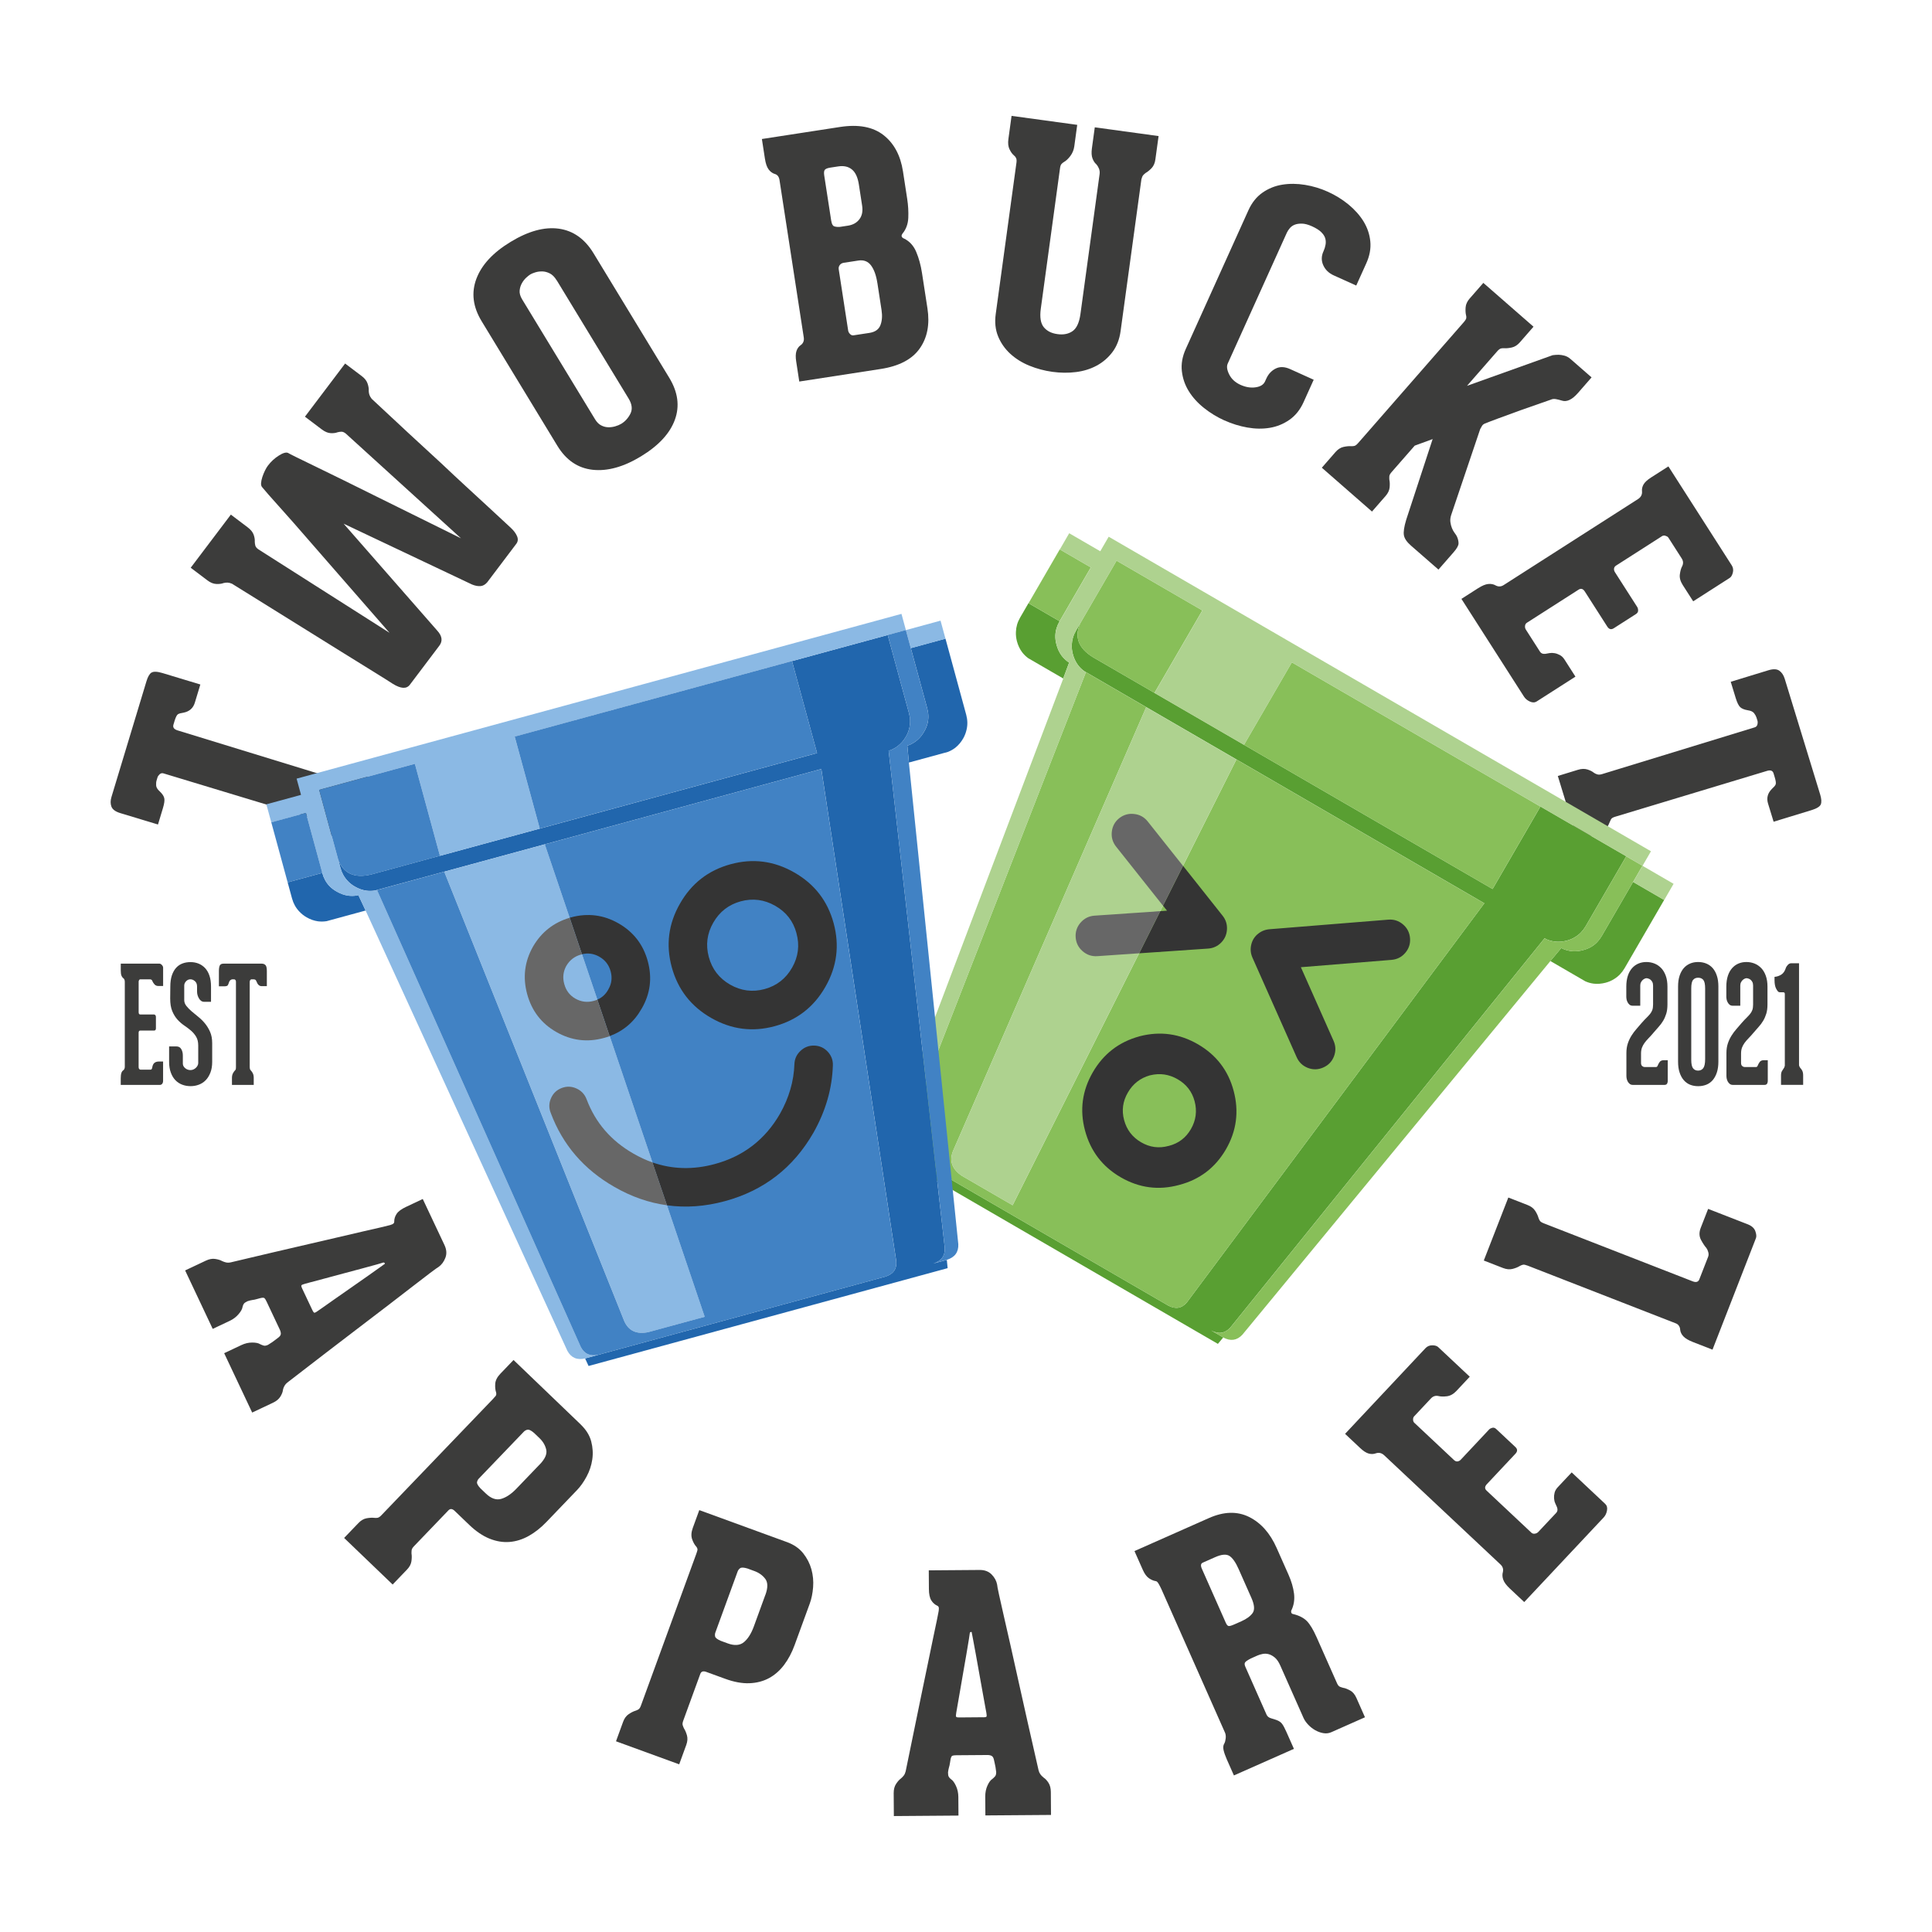
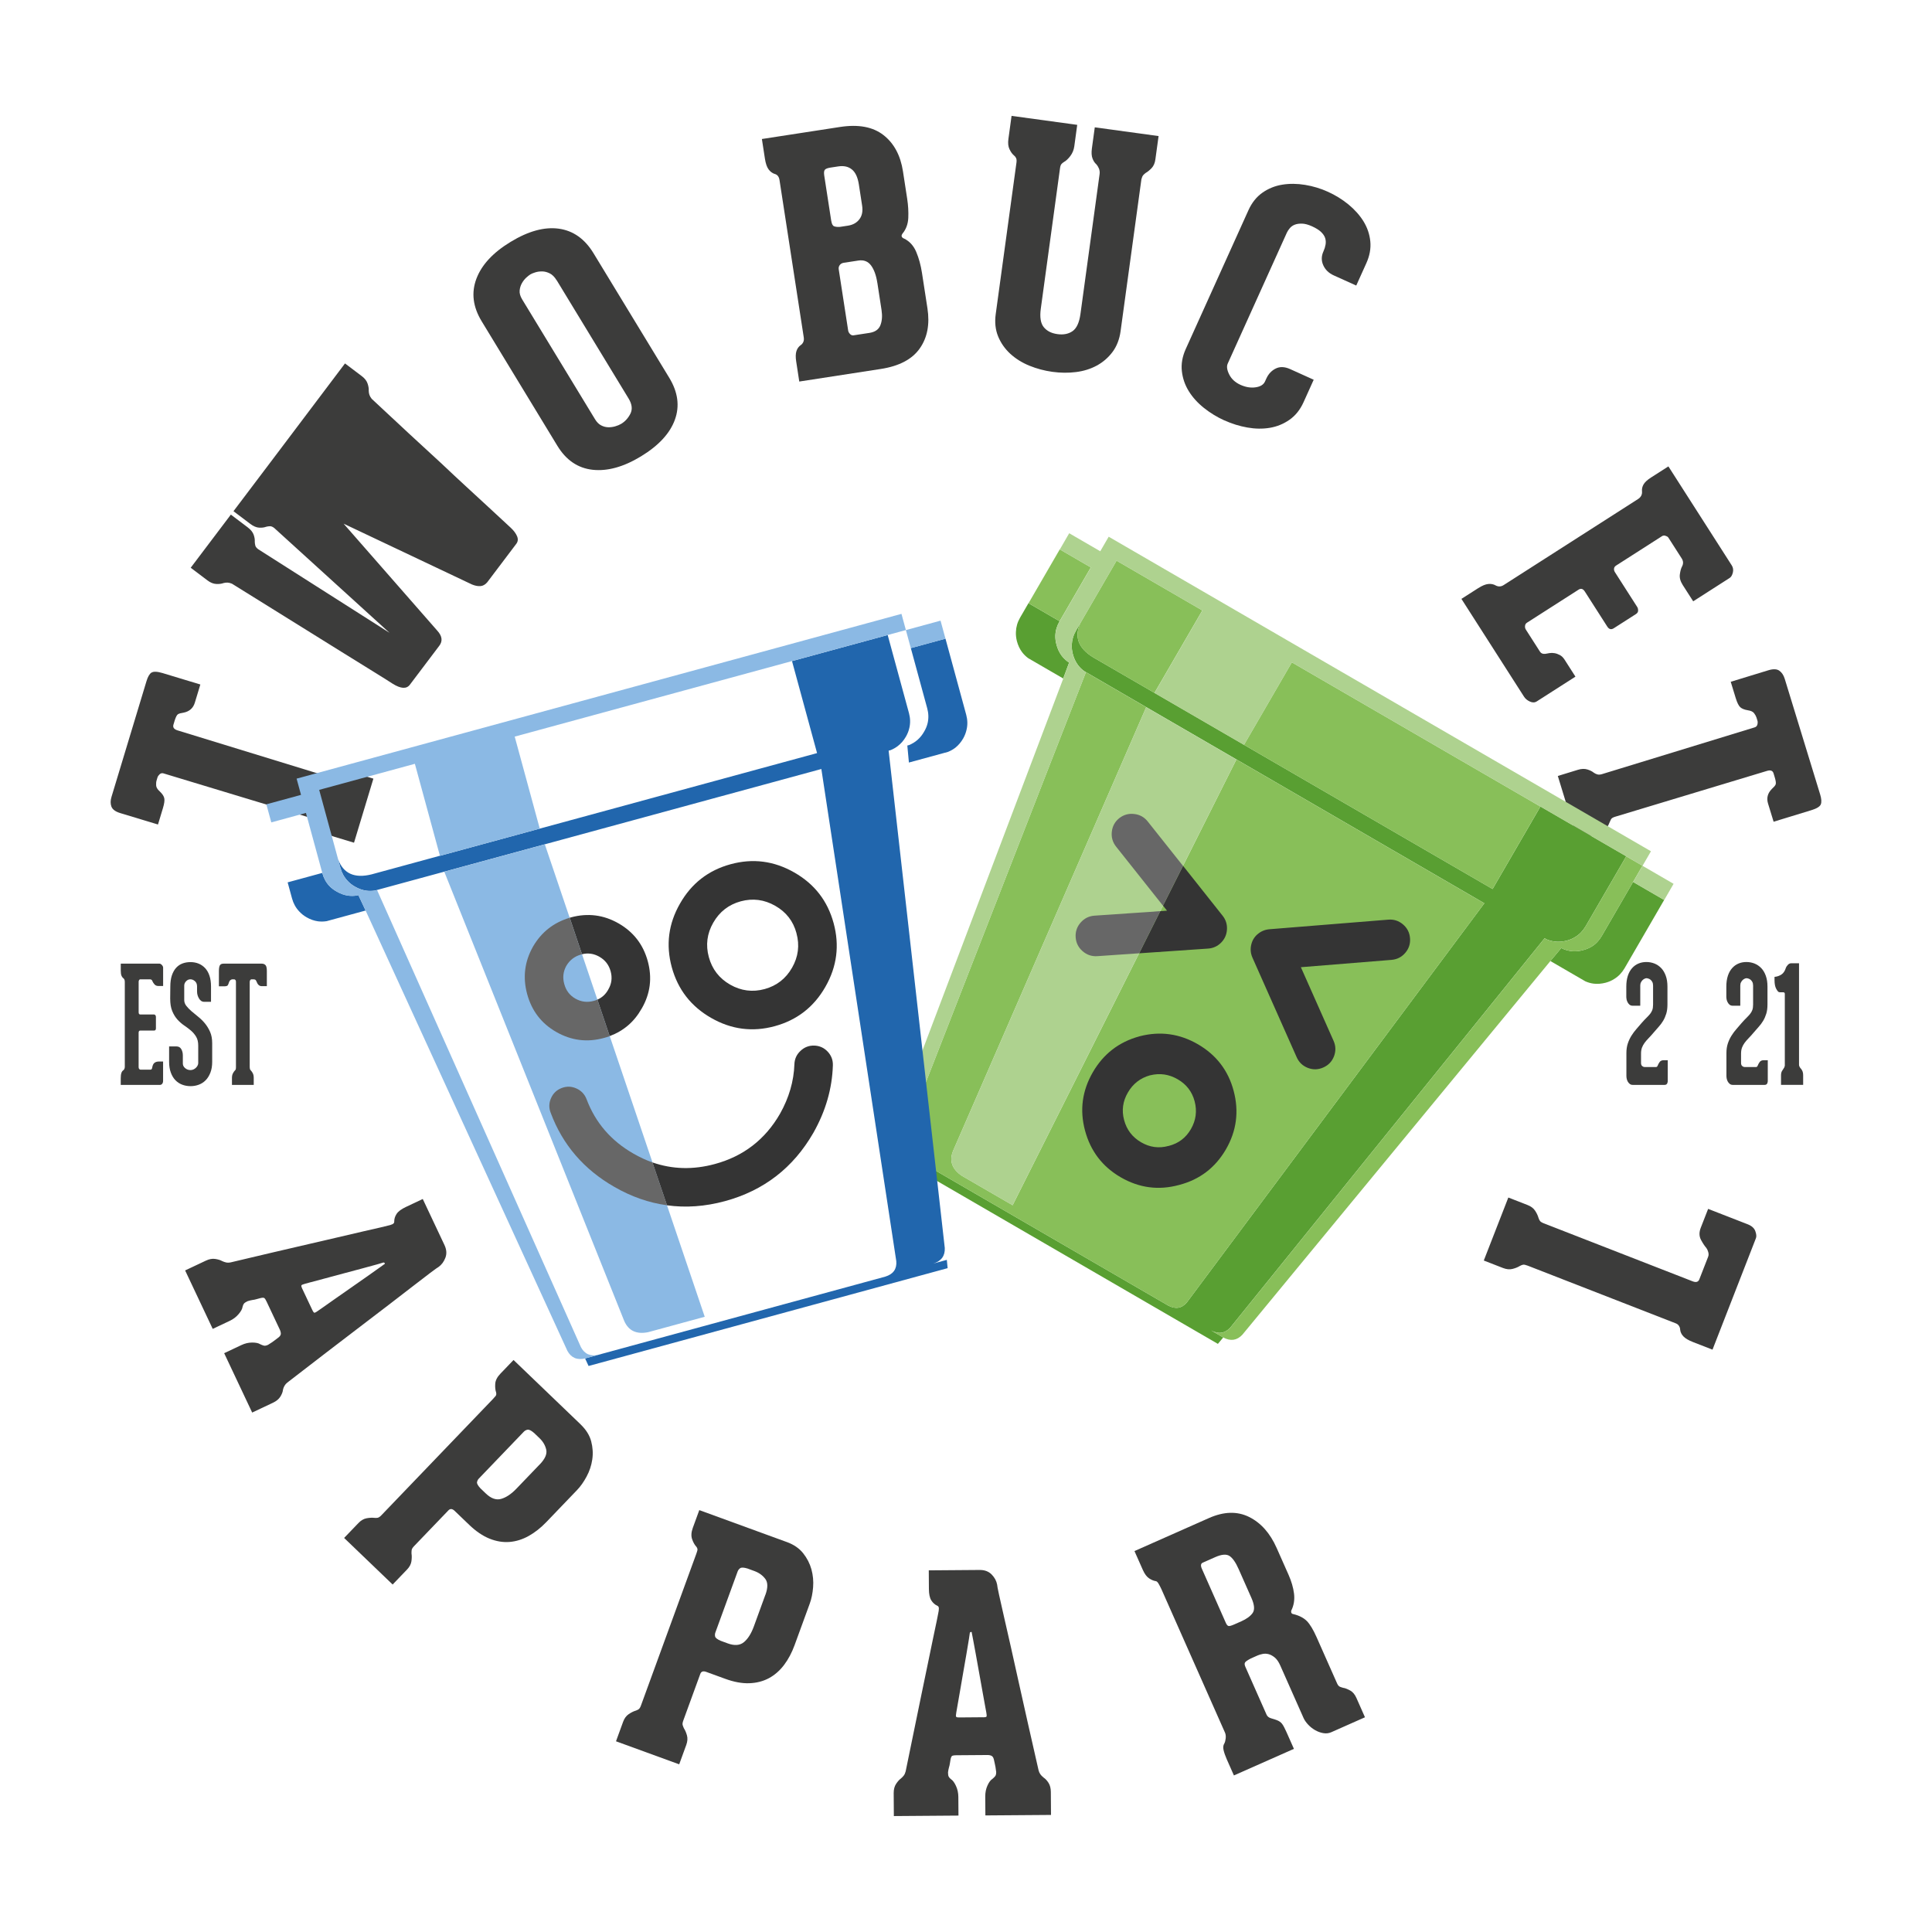
<svg xmlns="http://www.w3.org/2000/svg" id="_2_bucket_apparel" viewBox="0 0 595.28 595.28">
  <defs>
    <style>.cls-1{fill:#676767;}.cls-1,.cls-2,.cls-3,.cls-4,.cls-5,.cls-6,.cls-7,.cls-8{fill-rule:evenodd;}.cls-1,.cls-2,.cls-3,.cls-4,.cls-5,.cls-6,.cls-7,.cls-8,.cls-9,.cls-10{stroke-width:0px;}.cls-2{fill:#4182c4;}.cls-3{fill:#2166ad;}.cls-4{fill:#599f32;}.cls-5{fill:#343434;}.cls-6{fill:#88bf59;}.cls-7{fill:#aed28f;}.cls-8{fill:#8bb9e4;}.cls-9{fill:#3c3c3b;}.cls-10{fill:#fff;}</style>
  </defs>
  <rect class="cls-10" width="595.28" height="595.28" />
  <path class="cls-9" d="m46.68,207.25c.62-.41,1.77-.36,3.44.14l6.77,2.05,4.84,1.46-1.7,5.61c-.51,1.68-1.66,2.7-3.46,3.07-.81.11-1.38.27-1.73.48-.34.21-.68.87-1.02,1.96l-.38,1.26c-.25.84.17,1.42,1.26,1.76l46.78,14.36c.65.2,1.14.2,1.47.02.34-.18.68-.39,1.04-.64.46-.35,1.1-.65,1.91-.9.81-.25,1.8-.19,2.96.16l6.19,1.87-5.97,19.74-6.19-1.87c-1.1-.33-1.93-.85-2.49-1.55-.56-.7-.93-1.35-1.09-1.97-.16-.4-.37-.75-.64-1.04-.26-.29-.65-.51-1.17-.67l-47.12-14.26c-.45-.14-.85-.04-1.19.27-.34.32-.56.64-.66.96l-.29.97c-.12.39-.16.89-.13,1.49.03.61.4,1.23,1.12,1.87.77.73,1.23,1.41,1.38,2.06.16.65.02,1.68-.41,3.1l-1.52,5.03-5.32-1.61-6.29-1.9c-1.48-.45-2.39-1.11-2.73-1.99-.33-.87-.33-1.86,0-2.96l10.8-35.71c.41-1.35.92-2.24,1.54-2.65Z" />
-   <path class="cls-9" d="m106.3,111.98l5.16,3.9c.92.69,1.52,1.46,1.8,2.31.29.85.4,1.59.35,2.23.01.43.08.84.21,1.23.13.39.36.8.71,1.24,7.97,7.46,15.12,14.09,21.46,19.89,2.66,2.52,5.27,4.96,7.84,7.32,2.57,2.36,4.86,4.47,6.87,6.33,2.01,1.86,4.24,3.92,6.67,6.18.94.88,1.59,1.75,1.95,2.62.36.86.28,1.65-.25,2.34l-8.96,11.86c-.62.71-1.31,1.1-2.08,1.16-.76.06-1.63-.11-2.6-.5l-39.56-18.74,28.84,32.94c1.53,1.66,1.75,3.22.65,4.67l-9.08,12.02c-1.02,1.35-2.76,1.25-5.24-.28-.05-.04-.79-.51-2.22-1.42-1.43-.91-3.31-2.08-5.65-3.51-2.34-1.43-4.99-3.07-7.94-4.92-2.95-1.85-5.98-3.74-9.09-5.66l-24.65-15.33c-.51-.22-.97-.33-1.38-.35-.41-.01-.82.03-1.24.14-.59.23-1.34.32-2.24.28-.9-.04-1.8-.41-2.71-1.1l-5.16-3.9,12.37-16.37,5.16,3.9c.97.73,1.59,1.5,1.87,2.3.28.8.39,1.52.34,2.15.01.43.07.83.17,1.2.1.37.39.74.88,1.11l40.47,25.76c-7.1-8.15-13.48-15.47-19.15-21.95-2.4-2.74-4.77-5.46-7.09-8.14-2.32-2.68-4.44-5.08-6.34-7.2-1.91-2.11-3.46-3.86-4.66-5.23-1.2-1.37-1.86-2.15-1.98-2.32-.28-.3-.4-.73-.36-1.29.04-.56.17-1.18.39-1.86.22-.68.49-1.34.81-1.99.32-.65.62-1.16.91-1.53.93-1.24,2.05-2.27,3.36-3.1,1.3-.83,2.27-1.1,2.88-.8.16.12,1.04.58,2.64,1.36,1.6.79,3.65,1.79,6.16,3,2.5,1.22,5.34,2.6,8.52,4.16,3.18,1.56,6.42,3.16,9.73,4.82,7.75,3.83,16.48,8.15,26.2,12.95l-35.53-32.3c-.48-.37-.92-.55-1.3-.54-.38,0-.79.06-1.2.17-.59.23-1.32.32-2.16.27-.85-.05-1.76-.44-2.73-1.17l-5.16-3.9,12.37-16.37Z" />
+   <path class="cls-9" d="m106.3,111.98l5.16,3.9c.92.69,1.52,1.46,1.8,2.31.29.85.4,1.59.35,2.23.01.43.08.84.21,1.23.13.39.36.8.71,1.24,7.97,7.46,15.12,14.09,21.46,19.89,2.66,2.52,5.27,4.96,7.84,7.32,2.57,2.36,4.86,4.47,6.87,6.33,2.01,1.86,4.24,3.92,6.67,6.18.94.88,1.59,1.75,1.95,2.62.36.86.28,1.65-.25,2.34l-8.96,11.86c-.62.71-1.31,1.1-2.08,1.16-.76.06-1.63-.11-2.6-.5l-39.56-18.74,28.84,32.94c1.53,1.66,1.75,3.22.65,4.67l-9.08,12.02c-1.02,1.35-2.76,1.25-5.24-.28-.05-.04-.79-.51-2.22-1.42-1.43-.91-3.31-2.08-5.65-3.51-2.34-1.43-4.99-3.07-7.94-4.92-2.95-1.85-5.98-3.74-9.09-5.66l-24.65-15.33c-.51-.22-.97-.33-1.38-.35-.41-.01-.82.03-1.24.14-.59.23-1.34.32-2.24.28-.9-.04-1.8-.41-2.71-1.1l-5.16-3.9,12.37-16.37,5.16,3.9c.97.73,1.59,1.5,1.87,2.3.28.8.39,1.52.34,2.15.01.43.07.83.17,1.2.1.37.39.74.88,1.11l40.47,25.76l-35.53-32.3c-.48-.37-.92-.55-1.3-.54-.38,0-.79.06-1.2.17-.59.23-1.32.32-2.16.27-.85-.05-1.76-.44-2.73-1.17l-5.16-3.9,12.37-16.37Z" />
  <path class="cls-9" d="m197.5,140.61c-5.36,3.26-10.32,4.63-14.88,4.14-4.56-.5-8.19-2.96-10.89-7.4l-23.32-38.36c-2.7-4.43-3.24-8.8-1.63-13.09,1.61-4.29,5.12-8.08,10.54-11.37,5.47-3.33,10.42-4.68,14.86-4.07,4.44.62,8,3.14,10.7,7.58l23.32,38.35c2.7,4.44,3.27,8.76,1.73,12.97-1.54,4.21-5.02,7.96-10.43,11.25Zm-25.99-54.24c-.63-1.04-1.34-1.75-2.13-2.14-.79-.39-1.56-.59-2.32-.6-.76-.01-1.47.08-2.13.29-.66.21-1.17.41-1.51.62-.35.21-.77.55-1.28,1.01-.51.47-.95,1.03-1.33,1.7-.38.67-.62,1.42-.7,2.26-.08.84.18,1.75.77,2.73l22.48,36.97c.53.86,1.14,1.48,1.83,1.84.7.37,1.41.56,2.14.59.73.03,1.46-.06,2.2-.27.74-.21,1.37-.48,1.89-.79,1.21-.74,2.15-1.78,2.83-3.14.67-1.36.49-2.9-.56-4.63l-22.16-36.45Z" />
  <path class="cls-9" d="m278.55,73.5c1.7.83,2.95,2.21,3.76,4.13.81,1.92,1.4,4.08,1.77,6.48l1.68,10.89c.76,4.93-.03,9.06-2.39,12.39-2.35,3.33-6.36,5.43-12.02,6.3l-25.08,3.87-.95-6.19c-.21-1.33-.18-2.39.07-3.18.25-.79.69-1.4,1.3-1.84.31-.18.57-.48.78-.89.21-.41.27-.91.18-1.51l-7.47-48.46c-.16-1.06-.67-1.7-1.52-1.91-.72-.23-1.33-.7-1.85-1.4-.52-.7-.89-1.79-1.12-3.25l-.94-6.1,24.08-3.71c5.66-.87,10.12-.04,13.37,2.49,3.25,2.53,5.26,6.26,6.02,11.19l1.29,8.39c.32,2.06.43,4.04.35,5.93-.09,1.89-.67,3.5-1.76,4.82-.28.39-.37.71-.26.96.11.26.34.46.71.61Zm-22.42-5.44c.14.93.43,1.49.87,1.66.44.17,1.02.23,1.77.19l2.5-.38c1.53-.24,2.71-.89,3.53-1.98.82-1.08,1.1-2.49.83-4.22l-1-6.49c-.34-2.2-1.05-3.74-2.15-4.63-1.09-.89-2.5-1.2-4.24-.93l-2.3.35c-.93.14-1.53.37-1.79.68-.26.31-.32.9-.19,1.77l2.16,13.99Zm14.19,19.09c-.36-2.33-1.01-4.12-1.95-5.38-.94-1.25-2.25-1.75-3.91-1.49l-4.5.69c-.53.08-.94.32-1.22.7-.28.39-.39.81-.32,1.28l2.91,18.88c.06.4.25.76.58,1.09.32.33.68.46,1.08.4l4.9-.75c1.73-.27,2.86-1.05,3.37-2.36.52-1.31.63-2.86.36-4.66l-1.29-8.39Z" />
  <path class="cls-9" d="m356.98,41.91l-.99,7.21c-.15,1.14-.55,2.03-1.18,2.7-.64.66-1.25,1.16-1.84,1.48-.3.23-.56.47-.76.71-.2.24-.38.66-.53,1.25l-6.41,46.78c-.35,2.54-1.19,4.68-2.51,6.44-1.33,1.76-2.95,3.15-4.86,4.18-1.91,1.03-4.04,1.69-6.39,1.98-2.35.29-4.77.27-7.24-.07-2.47-.34-4.83-.97-7.09-1.89-2.26-.92-4.21-2.14-5.88-3.66-1.66-1.52-2.91-3.31-3.76-5.36-.84-2.05-1.09-4.35-.74-6.89l6.39-46.68c.08-.6.04-1.07-.12-1.39-.16-.33-.39-.62-.7-.86-.49-.41-.93-1.03-1.33-1.87-.4-.84-.51-1.89-.33-3.16l.97-7.11,20.23,2.77-.9,6.61c-.16,1.14-.57,2.13-1.23,3-.66.86-1.29,1.46-1.88,1.78-.37.22-.66.46-.86.7-.21.24-.35.67-.43,1.27l-5.92,43.27c-.36,2.6-.06,4.5.9,5.69.96,1.19,2.37,1.91,4.24,2.16,1.87.26,3.43-.06,4.67-.94,1.24-.88,2.04-2.63,2.4-5.23l5.91-43.17c.08-.6,0-1.17-.22-1.71-.23-.54-.5-.97-.79-1.28-.49-.41-.88-1-1.18-1.79-.3-.79-.36-1.82-.19-3.09l.89-6.51,19.63,2.69Z" />
  <path class="cls-9" d="m377.25,129.54c-2.27-1.03-4.37-2.31-6.3-3.85-1.93-1.54-3.49-3.26-4.66-5.15-1.18-1.9-1.89-3.96-2.14-6.18-.25-2.22.15-4.5,1.2-6.83l19.31-42.75c1.05-2.33,2.5-4.14,4.33-5.42,1.83-1.28,3.87-2.1,6.1-2.46,2.23-.36,4.57-.34,7.02.06,2.44.4,4.8,1.11,7.07,2.14,2.27,1.03,4.37,2.32,6.29,3.89,1.91,1.57,3.46,3.3,4.64,5.2,1.17,1.9,1.88,3.95,2.1,6.16.22,2.21-.19,4.48-1.25,6.81l-3.08,6.82-6.91-3.12c-1.54-.69-2.62-1.74-3.25-3.13-.63-1.39-.61-2.83.06-4.3l.04-.09c.28-.61.48-1.26.6-1.95.12-.68.09-1.35-.1-1.99-.19-.64-.61-1.27-1.25-1.9-.64-.62-1.58-1.21-2.81-1.77-1.17-.53-2.19-.8-3.06-.83-.88-.02-1.63.08-2.25.32-.62.24-1.14.6-1.54,1.08s-.7.94-.9,1.37l-18.23,40.36c-.39.86-.23,1.99.47,3.37.7,1.39,1.85,2.44,3.45,3.17,1.6.72,3.14.98,4.64.77,1.5-.21,2.47-.81,2.92-1.79l.42-.92c.64-1.41,1.6-2.44,2.89-3.08,1.29-.64,2.76-.58,4.42.16l7.28,3.29-3.12,6.91c-1.05,2.33-2.5,4.14-4.33,5.42-1.83,1.28-3.85,2.11-6.05,2.48-2.2.37-4.52.34-6.95-.09-2.43-.43-4.78-1.16-7.05-2.19Z" />
-   <path class="cls-9" d="m448.9,165.3c.34.74.5,1.45.5,2.12,0,.67-.51,1.59-1.53,2.75l-4.66,5.33-2.44-2.13-5.18-4.52-.84-.73c-1.27-1.11-2-2.17-2.18-3.18-.19-1.01.05-2.62.71-4.81l8.14-24.84-5.52,2.02-7.12,8.14c-.44.51-.68.93-.7,1.27-.03.34-.03.69,0,1.08.14.66.17,1.44.09,2.36-.08.91-.5,1.8-1.25,2.66l-4.19,4.8-.53-.47-14.92-13.04,3.52-4.04.66-.76c.75-.86,1.58-1.4,2.47-1.6.89-.2,1.68-.28,2.35-.23.43.02.8-.02,1.1-.11.3-.09.68-.39,1.12-.9l2.2-2.51,30.27-34.64c.49-.56.76-.99.81-1.31.05-.31.01-.66-.1-1.03-.14-.66-.17-1.44-.09-2.36.08-.91.5-1.8,1.25-2.66l.67-.76,3.46-3.96.07-.08,15.46,13.5-4.19,4.8c-.75.86-1.58,1.4-2.47,1.6-.9.2-1.68.28-2.35.23-.34-.03-.67,0-1,.07-.33.07-.74.38-1.23.94l-9.25,10.58,26.38-9.44c.61-.09,1.23-.13,1.86-.13.53.01,1.12.1,1.77.27.66.17,1.29.52,1.9,1.05l6.47,5.65-4.19,4.8c-1.82,2.08-3.49,2.86-5,2.34-.63-.2-1.24-.35-1.82-.45-.58-.1-1.1-.04-1.56.18-.28.11-1.34.48-3.18,1.11-1.85.63-3.91,1.35-6.2,2.17-2.28.82-4.49,1.63-6.61,2.42-2.12.79-3.6,1.35-4.44,1.7-.32.16-.56.36-.71.59-.15.22-.35.58-.61,1.08l-8.96,26.54c-.24.78-.31,1.5-.21,2.16.09.66.25,1.27.48,1.83.23.56.5,1.04.81,1.45s.55.77.72,1.1Z" />
  <path class="cls-9" d="m513.14,165.06c-.42-.09-.77-.05-1.05.14l-14.13,9.05c-.4.25-.61.57-.65.96-.04.38.06.74.28,1.09l6.87,10.73c.18.28.27.65.27,1.09,0,.44-.22.8-.68,1.09l-6.81,4.36c-.8.51-1.46.34-2.01-.51l-6.92-10.81c-.54-.85-1.19-1.04-1.92-.57l-15.92,10.19c-.34.22-.53.54-.58.97-.05.43.04.81.26,1.16l4.36,6.81c.33.51.86.73,1.62.65.36-.07.79-.14,1.29-.23.51-.08,1.03-.08,1.57.02.54.09,1.08.29,1.63.58.54.29,1.02.75,1.42,1.37l3.38,5.28-11.92,7.63c-.62.4-1.34.41-2.13.04-.8-.37-1.4-.87-1.79-1.49l-3.54-5.53-12.48-19.5-3.27-5.11,5.11-3.27c1.25-.8,2.31-1.24,3.18-1.32s1.63.08,2.28.46c.83.43,1.65.39,2.44-.12l41.38-26.49c.91-.58,1.33-1.37,1.25-2.36-.08-.75.08-1.47.47-2.16.4-.69,1.16-1.4,2.3-2.13l5.36-3.43,19.51,30.48c.44.68.55,1.43.35,2.24-.2.81-.53,1.36-.98,1.65l-11.24,7.2-3.22-5.02c-.73-1.14-1.03-2.23-.89-3.27.13-1.04.36-1.87.69-2.48.43-.83.39-1.65-.12-2.44l-4.09-6.39c-.18-.28-.48-.47-.9-.56Z" />
  <path class="cls-9" d="m561.02,247.84c-.28.68-1.26,1.29-2.94,1.8l-6.77,2.07-4.83,1.48-1.72-5.61c-.51-1.68-.13-3.17,1.16-4.48.61-.54,1-.99,1.17-1.36.17-.37.08-1.1-.25-2.2l-.38-1.26c-.26-.84-.93-1.09-2.03-.75l-46.84,14.14c-.65.2-1.06.46-1.23.8-.18.34-.35.71-.51,1.11-.19.55-.54,1.15-1.08,1.81-.54.66-1.39,1.17-2.55,1.52l-6.19,1.9-6.04-19.72,6.19-1.9c1.09-.34,2.07-.37,2.93-.1.86.27,1.52.61,2.01,1.02.35.24.72.41,1.11.51.38.1.83.06,1.35-.09l47.07-14.42c.45-.14.73-.43.84-.89.11-.46.11-.85.01-1.17l-.3-.97c-.12-.39-.36-.83-.72-1.31-.36-.49-1.02-.8-1.98-.93-1.04-.18-1.81-.49-2.3-.94-.49-.45-.95-1.38-1.39-2.8l-1.54-5.03,5.32-1.63,6.28-1.92c1.48-.45,2.61-.41,3.37.13.76.54,1.31,1.36,1.65,2.45l10.93,35.67c.41,1.35.48,2.37.2,3.06Z" />
  <path class="cls-9" d="m87.18,428.3c-.08.63-.35,1.32-.82,2.06-.47.74-1.22,1.36-2.26,1.85l-6.4,3.02-8.63-18.29,5.3-2.5c1.1-.52,2.2-.78,3.32-.78,1.11,0,1.94.16,2.47.51.39.19.75.33,1.1.43.34.1.79.02,1.34-.24.46-.29.89-.57,1.29-.83.34-.23.68-.49,1.04-.77.35-.28.67-.52.94-.72.43-.35.65-.72.66-1.09,0-.38-.1-.81-.33-1.3l-4.05-8.59c-.26-.55-.48-.91-.68-1.08-.19-.17-.62-.17-1.29,0-.33.08-.71.19-1.14.31-.43.13-.85.21-1.27.26-.49.08-.99.2-1.5.37-.55.26-.92.51-1.1.74-.19.24-.33.57-.43.99-.08.63-.48,1.38-1.23,2.26-.74.87-1.66,1.57-2.76,2.08l-5.21,2.46-8.5-18.01,6.4-3.02c1.04-.49,2-.66,2.88-.52.89.14,1.58.35,2.09.64.38.19.79.33,1.21.43s.9.1,1.45-.01c8.91-2.12,16.93-4,24.05-5.64,3.03-.68,5.98-1.37,8.87-2.06,2.88-.69,5.46-1.29,7.75-1.81,2.29-.52,4.14-.95,5.55-1.27,1.41-.33,2.14-.51,2.21-.54.54-.11,1.02-.25,1.41-.44.4-.19.58-.46.56-.82-.01-.81.23-1.6.73-2.36.5-.76,1.45-1.47,2.85-2.13l5.21-2.46,6.68,14.17c.66,1.4.76,2.72.29,3.94-.47,1.22-1.17,2.17-2.12,2.84-.24.12-1.09.72-2.55,1.82-1.46,1.1-3.29,2.5-5.5,4.22-2.21,1.71-4.7,3.63-7.46,5.75-2.76,2.12-5.57,4.27-8.42,6.43-6.69,5.09-14.24,10.89-22.65,17.39-.71.56-1.16,1.33-1.37,2.32Zm9.07-24.62c.2.43.38.68.52.76.15.08.39,0,.73-.23.12-.06.71-.47,1.77-1.22,1.06-.76,2.35-1.66,3.86-2.72,1.52-1.05,3.16-2.2,4.92-3.44,1.76-1.24,3.4-2.39,4.92-3.44,1.52-1.05,2.77-1.94,3.77-2.67,1-.73,1.52-1.11,1.59-1.14.24-.11.31-.24.21-.38-.1-.14-.23-.21-.38-.21-.06.03-.7.22-1.91.57-1.21.35-2.72.76-4.51,1.23-1.79.47-3.71.99-5.76,1.54-2.05.56-3.98,1.08-5.8,1.56-1.82.49-3.36.9-4.62,1.23-1.26.33-1.95.53-2.07.59-.4.11-.61.25-.64.41-.03.16.05.46.25.89l3.15,6.67Z" />
  <path class="cls-9" d="m178.94,438.93c1.65,1.59,2.73,3.32,3.22,5.19.49,1.87.6,3.73.33,5.57-.27,1.84-.85,3.59-1.75,5.26-.89,1.66-1.88,3.06-2.95,4.17l-9.45,9.85c-1.73,1.8-3.55,3.23-5.45,4.29-1.91,1.06-3.87,1.68-5.9,1.84-2.02.16-4.08-.18-6.17-1.02-2.09-.84-4.18-2.26-6.27-4.27l-4.45-4.27c-.73-.7-1.37-.76-1.93-.18l-10.57,11.01c-.47.49-.72.9-.76,1.23-.04.34-.06.69-.05,1.07.11.66.1,1.45-.02,2.36-.13.91-.58,1.78-1.38,2.6l-4.41,4.59-14.95-14.35,4.41-4.59c.79-.83,1.64-1.32,2.54-1.48.9-.16,1.69-.2,2.36-.12.33.04.67.03,1-.02.33-.06.71-.3,1.13-.74l34.37-35.81c.37-.39.66-.72.87-.98.21-.27.26-.64.15-1.11-.25-.71-.34-1.59-.27-2.64.07-1.05.6-2.09,1.58-3.11l4.06-4.23,20.71,19.88Zm-12.62,12.27c1.63-1.7,2.29-3.22,1.98-4.55-.31-1.33-1-2.51-2.07-3.53l-1.68-1.61c-.87-.75-1.54-1.08-1.99-1-.45.08-.84.29-1.17.63l-13.86,14.44c-.28.29-.46.65-.55,1.08-.09.43.26,1.07,1.04,1.91l1.68,1.61c1.61,1.54,3.18,2.09,4.72,1.65,1.54-.44,3.13-1.5,4.76-3.21l7.14-7.44Z" />
  <path class="cls-9" d="m242.42,475.12c2.15.78,3.83,1.94,5.04,3.45,1.2,1.52,2.05,3.17,2.55,4.96.49,1.79.67,3.63.52,5.52-.15,1.88-.49,3.55-1.02,5.01l-4.68,12.82c-.85,2.34-1.94,4.39-3.26,6.13-1.32,1.74-2.87,3.1-4.65,4.06-1.79.96-3.81,1.48-6.06,1.56-2.25.08-4.74-.38-7.46-1.38l-5.79-2.11c-.95-.35-1.56-.14-1.84.62l-5.23,14.34c-.23.63-.3,1.11-.2,1.43.1.32.23.66.39,1,.37.56.68,1.29.93,2.17.25.88.18,1.86-.21,2.94l-2.18,5.98-19.47-7.1,2.18-5.98c.39-1.08.97-1.87,1.73-2.38.76-.51,1.46-.87,2.11-1.06.32-.1.63-.24.91-.42.28-.18.53-.56.74-1.13l17.01-46.63c.18-.51.32-.92.4-1.25.08-.33-.02-.69-.31-1.08-.52-.55-.96-1.32-1.31-2.31-.35-.99-.29-2.15.19-3.48l2.01-5.51,26.97,9.84Zm-6.6,16.32c.81-2.21.8-3.87-.02-4.96-.82-1.09-1.93-1.89-3.32-2.4l-2.18-.8c-1.1-.33-1.84-.36-2.22-.11-.38.26-.65.61-.81,1.05l-6.86,18.8c-.14.38-.16.79-.07,1.21.09.43.67.87,1.72,1.33l2.18.8c2.09.76,3.75.63,4.98-.39,1.23-1.02,2.25-2.64,3.06-4.86l3.53-9.69Z" />
  <path class="cls-9" d="m321.52,547.69c.54.33,1.05.87,1.53,1.61.48.74.72,1.68.73,2.83l.05,7.08-20.22.15-.04-5.86c0-1.21.22-2.33.68-3.34.46-1.02.96-1.69,1.5-2.03.33-.27.62-.54.85-.82.23-.27.35-.71.34-1.32-.07-.54-.15-1.04-.21-1.52-.07-.4-.16-.82-.26-1.26-.1-.44-.19-.82-.26-1.16-.14-.54-.38-.89-.72-1.06-.34-.16-.78-.25-1.31-.24l-9.5.07c-.61,0-1.03.06-1.26.16-.24.1-.42.49-.55,1.17-.07.34-.13.73-.19,1.16-.06.44-.16.86-.29,1.27-.13.47-.23.98-.29,1.52,0,.61.07,1.05.21,1.31.13.27.37.54.71.8.54.34,1.05,1.02,1.53,2.06.48,1.04.72,2.17.73,3.38l.04,5.76-19.91.15-.05-7.08c0-1.14.24-2.09.74-2.84.5-.75.98-1.29,1.45-1.63.33-.27.64-.58.9-.92.27-.34.46-.78.6-1.32,1.82-8.98,3.48-17.04,4.97-24.2.65-3.04,1.27-6.01,1.85-8.91s1.12-5.5,1.61-7.8c.49-2.29.88-4.15,1.17-5.57s.44-2.16.44-2.23c.13-.54.19-1.03.19-1.47,0-.44-.17-.72-.51-.85-.74-.33-1.35-.88-1.83-1.65-.48-.77-.72-1.93-.73-3.48l-.04-5.76,15.67-.12c1.55-.01,2.78.45,3.7,1.39.92.94,1.48,1.98,1.69,3.12,0,.27.19,1.3.58,3.08.38,1.78.89,4.04,1.52,6.76.63,2.72,1.32,5.79,2.09,9.18.77,3.4,1.53,6.85,2.3,10.34,1.82,8.21,3.91,17.5,6.28,27.86.21.87.72,1.61,1.53,2.21Zm-18.54-18.56c.47,0,.77-.06.91-.16.13-.1.16-.36.09-.76,0-.13-.12-.84-.37-2.12s-.53-2.83-.84-4.64c-.32-1.82-.67-3.79-1.06-5.91-.39-2.12-.74-4.09-1.06-5.91s-.6-3.33-.84-4.54c-.25-1.21-.37-1.85-.37-1.92,0-.27-.09-.39-.26-.35-.17.04-.29.12-.35.25,0,.07-.09.73-.29,1.97-.19,1.25-.45,2.78-.77,4.61-.32,1.82-.66,3.78-1.02,5.87-.35,2.09-.69,4.07-1.02,5.92-.32,1.86-.6,3.43-.82,4.71-.23,1.28-.34,1.99-.34,2.12-.07.41-.03.66.11.76.14.1.44.15.91.14l7.38-.06Z" />
  <path class="cls-9" d="m414.02,520.07c.57.12,1.24.39,2.02.82.78.43,1.42,1.2,1.91,2.31l2.62,5.92-10.35,4.59c-.8.36-1.64.45-2.53.29-.88-.16-1.72-.47-2.51-.93s-1.51-1.03-2.14-1.71-1.1-1.35-1.4-2.03l-7.17-16.17c-.49-1.11-1.06-1.93-1.69-2.45-.64-.53-1.27-.87-1.9-1.04-.63-.16-1.24-.19-1.85-.06-.61.12-1.13.28-1.56.47l-2.03.9c-1.02.53-1.63.94-1.82,1.25-.2.31-.16.77.12,1.39l6.51,14.7c.25.55.72.93,1.44,1.13.71.2,1.29.39,1.74.56.71.27,1.25.66,1.62,1.16.37.5.8,1.3,1.29,2.41l2.34,5.27-18.49,8.19-2.21-4.99c-.46-1.05-.79-1.99-.98-2.83-.19-.84-.1-1.52.25-2.05.2-.38.34-.9.41-1.57.07-.66,0-1.24-.21-1.73l-19.58-44.18c-.22-.49-.5-1.03-.83-1.62-.33-.59-.65-.89-.95-.9-.63-.09-1.31-.38-2.04-.86-.73-.49-1.37-1.34-1.92-2.58l-2.58-5.82,22.92-10.16c4.62-2.05,8.75-2.16,12.4-.35,3.64,1.81,6.47,5,8.49,9.56l3.69,8.32c.87,1.97,1.43,3.89,1.66,5.73.23,1.85-.04,3.58-.81,5.17-.1.12-.11.33-.05.63.06.3.29.48.68.53,1.82.45,3.21,1.18,4.18,2.18.96,1.01,1.95,2.66,2.96,4.94l6.31,14.23c.25.55.55.9.9,1.04.35.14.74.26,1.16.37Zm-32.34-36.54c-.95-2.16-1.92-3.53-2.89-4.14-.97-.6-2.44-.47-4.41.41l-3.79,1.68c-.62.27-.71.9-.27,1.89l7.37,16.64c.27.62.57.95.88.99.31.05.9-.12,1.77-.51l2.13-.94c1.6-.71,2.76-1.55,3.47-2.53.71-.98.59-2.55-.37-4.7l-3.89-8.78Z" />
-   <path class="cls-9" d="m435.39,437.4c.01.43.14.76.39.99l12.24,11.49c.34.32.71.46,1.09.4.38-.06.71-.24.98-.53l8.72-9.29c.23-.25.56-.42.98-.53.43-.11.84.02,1.23.39l5.9,5.54c.69.65.69,1.34,0,2.07l-8.79,9.36c-.69.74-.72,1.41-.08,2l13.78,12.94c.29.28.66.39,1.08.32.43-.06.78-.24,1.06-.53l5.54-5.9c.41-.44.49-1.02.23-1.72-.15-.33-.33-.73-.54-1.2-.21-.47-.33-.98-.37-1.53-.04-.55.01-1.12.16-1.72.15-.6.47-1.17.98-1.71l4.29-4.57,10.32,9.69c.54.51.73,1.19.56,2.06-.16.86-.5,1.57-1,2.11l-4.5,4.79-15.85,16.88-4.15,4.42-4.42-4.15c-1.08-1.01-1.77-1.93-2.05-2.76-.29-.82-.32-1.6-.11-2.32.21-.91-.03-1.69-.72-2.34l-35.82-33.63c-.79-.74-1.65-.95-2.59-.63-.71.26-1.45.28-2.22.07-.77-.21-1.65-.78-2.63-1.71l-4.64-4.36,24.77-26.39c.55-.59,1.25-.89,2.08-.89.83,0,1.45.18,1.84.55l9.73,9.13-4.08,4.35c-.92.98-1.91,1.54-2.95,1.67-1.04.13-1.9.11-2.58-.06-.91-.21-1.69.03-2.34.72l-5.19,5.53c-.23.25-.34.58-.32,1.01Z" />
  <path class="cls-9" d="m526.31,372.48l12.15,4.73c1.26.49,2.05,1.2,2.38,2.12.33.92.39,1.64.2,2.14l-.51,1.32-12.88,33.06-6.03-2.35c-1.38-.54-2.37-1.12-2.95-1.75-.59-.63-.91-1.31-.99-2.07,0-.36-.11-.73-.33-1.1-.22-.37-.54-.65-.98-.82l-45.12-17.58-.57-.22c-.63-.24-1.1-.34-1.41-.28-.31.06-.66.2-1.03.41-.57.36-1.3.65-2.19.88-.89.23-1.86.14-2.93-.27l-5.94-2.31,7.56-19.41,5.93,2.31c1.07.42,1.85,1.01,2.34,1.78.5.77.83,1.48,1.01,2.13.13.41.29.75.48,1,.19.26.6.51,1.23.75l45.78,17.84c1.07.42,1.76.22,2.08-.6l2.72-6.97c.17-.44.18-.92.02-1.46-.15-.53-.35-.95-.59-1.26-.5-.56-1.05-1.39-1.64-2.48-.58-1.1-.61-2.34-.07-3.72l2.28-5.84Z" />
  <path class="cls-9" d="m42.87,301.97c-.1.15-.15.31-.15.47v9.44c0,.47.17.7.51.7h4.23c.12,0,.25.06.38.18s.2.31.2.57v3.5c0,.47-.18.7-.55.7h-4.27c-.34,0-.51.23-.51.7v10.59c0,.23.06.42.18.55.12.13.24.2.36.2h3.17c.24,0,.4-.2.47-.6.12-.73.36-1.23.71-1.5.35-.27.81-.4,1.37-.4h1.28v5.95c0,.37-.09.67-.27.9-.18.23-.41.35-.67.35h-12.11v-2c0-.73.07-1.29.2-1.67.13-.38.32-.66.57-.82.12-.07.23-.2.33-.4.1-.2.15-.42.15-.65v-26.23c0-.53-.17-.92-.51-1.15-.22-.17-.4-.42-.53-.77s-.2-.86-.2-1.52v-2.15h11.89c.27,0,.53.14.78.42.26.28.38.56.38.82v5.65h-1.46c-.51,0-.91-.17-1.2-.5-.29-.33-.5-.65-.62-.95-.12-.4-.38-.6-.77-.6h-3.03c-.12,0-.23.07-.33.23Z" />
  <path class="cls-9" d="m56.76,308.09c0,.67.21,1.27.64,1.82.43.55.95,1.1,1.59,1.65.63.55,1.32,1.12,2.08,1.72.75.6,1.45,1.28,2.08,2.05.63.77,1.16,1.64,1.59,2.62.43.98.64,2.14.64,3.47v5.75c0,1.27-.18,2.37-.55,3.32s-.85,1.73-1.46,2.35-1.31,1.07-2.11,1.37c-.8.3-1.65.45-2.55.45s-1.75-.15-2.55-.45c-.8-.3-1.5-.76-2.1-1.37-.6-.62-1.07-1.4-1.42-2.35-.35-.95-.53-2.06-.53-3.32v-4.75h2.26c.66,0,1.15.27,1.48.82s.49,1.21.49,1.97v2.5c0,.53.24,1,.71,1.4s1.03.6,1.66.6c.32,0,.62-.07.91-.2.29-.13.55-.31.77-.53.22-.22.39-.45.51-.7.12-.25.18-.49.18-.72v-5.4c0-1.1-.21-2.01-.64-2.72-.43-.72-.96-1.35-1.6-1.9-.64-.55-1.34-1.07-2.08-1.57-.74-.5-1.43-1.11-2.08-1.82-.64-.72-1.18-1.58-1.6-2.6-.43-1.02-.64-2.31-.64-3.87l.04-3.7c0-1.33.16-2.47.47-3.42.32-.95.75-1.73,1.31-2.35.56-.62,1.22-1.07,1.97-1.35.75-.28,1.58-.42,2.48-.42s1.73.16,2.5.47c.77.32,1.43.78,2.01,1.4.57.62,1.02,1.4,1.33,2.35.32.95.47,2.06.47,3.32v4.7h-2.15c-.61,0-1.12-.33-1.53-1-.41-.67-.62-1.4-.62-2.2v-1.55c0-.7-.22-1.24-.66-1.62-.44-.38-.9-.57-1.39-.57-.51,0-.95.2-1.33.6-.38.4-.57.85-.57,1.35v4.4Z" />
  <path class="cls-9" d="m81.84,297.4c.26.33.38.93.38,1.8v4.65h-1.6c-.71,0-1.23-.47-1.57-1.4-.12-.33-.27-.53-.44-.6-.17-.07-.32-.1-.44-.1h-.69c-.15,0-.27.07-.38.23-.11.15-.16.36-.16.62v26.23c.02.33.07.57.13.7.06.13.15.25.27.35.19.2.38.48.57.85.18.37.27.83.27,1.4v2.15h-6.71v-2.15c0-.57.1-1.03.29-1.4.19-.37.39-.65.58-.85.12-.1.21-.22.27-.35.06-.13.09-.37.09-.7v-26.33c0-.27-.06-.46-.18-.57-.12-.12-.24-.18-.36-.18h-.62c-.1,0-.25.06-.46.18-.21.12-.36.31-.46.57-.15.47-.29.82-.42,1.05-.13.23-.51.35-1.11.35h-1.64v-4.7c0-.77.09-1.34.27-1.72.18-.38.59-.57,1.22-.57h11.63c.58,0,1,.17,1.26.5Z" />
  <path class="cls-9" d="m513.86,326.67v6.35c0,.07,0,.17-.02.3-.01.13-.05.27-.11.42-.06.15-.16.28-.29.38-.13.1-.31.15-.53.15h-9.85c-.34,0-.63-.09-.88-.28-.24-.18-.44-.41-.6-.67-.16-.27-.27-.56-.35-.87-.07-.32-.11-.62-.11-.92v-7.09c0-1.1.15-2.08.44-2.95.29-.87.67-1.66,1.13-2.4.46-.73.97-1.42,1.53-2.05.56-.63,1.11-1.27,1.64-1.9.56-.63,1.05-1.16,1.48-1.57.43-.42.78-.81,1.08-1.17.29-.37.52-.77.68-1.2.16-.43.24-1,.24-1.7v-5.8c0-.47-.08-.85-.24-1.15-.16-.3-.35-.53-.57-.7-.22-.17-.44-.28-.68-.35-.23-.07-.42-.1-.56-.1s-.33.05-.55.15c-.22.1-.43.24-.62.42-.19.18-.37.42-.51.7-.15.28-.22.62-.22,1.02v6.19h-2.3c-.44,0-.78-.12-1.04-.35-.26-.23-.46-.5-.6-.8-.15-.3-.24-.59-.29-.87-.05-.28-.07-.49-.07-.62v-3.25c0-1.27.16-2.37.47-3.32s.75-1.74,1.31-2.37c.56-.63,1.22-1.11,1.97-1.42.75-.32,1.57-.47,2.44-.47s1.71.16,2.5.47c.79.32,1.48.79,2.08,1.42.6.63,1.06,1.42,1.4,2.37.34.95.51,2.06.51,3.32v5.5c0,1.1-.12,2.05-.37,2.85s-.56,1.52-.95,2.17c-.39.65-.84,1.27-1.37,1.85s-1.05,1.19-1.59,1.82c-.56.67-1.08,1.24-1.55,1.72-.47.48-.88.96-1.22,1.42-.34.47-.61.96-.8,1.47-.19.52-.29,1.12-.29,1.82v2.9c0,.43.12.75.35.95.23.2.48.3.75.3h3.57c.19,0,.35-.15.47-.45.12-.33.32-.69.58-1.07.27-.38.68-.57,1.24-.57h1.24Z" />
-   <path class="cls-9" d="m523.23,334.67c-.9,0-1.73-.15-2.48-.45-.75-.3-1.4-.77-1.95-1.4-.55-.63-.98-1.42-1.29-2.37-.32-.95-.47-2.06-.47-3.32v-23.18c0-1.27.16-2.37.47-3.32.32-.95.75-1.73,1.29-2.35.55-.62,1.2-1.08,1.95-1.4.75-.32,1.58-.47,2.48-.47s1.73.16,2.5.47c.77.32,1.42.78,1.97,1.4.55.62.98,1.4,1.29,2.35.32.95.47,2.06.47,3.32v23.18c0,1.27-.16,2.37-.47,3.32s-.75,1.74-1.29,2.37c-.55.63-1.2,1.1-1.97,1.4-.77.3-1.6.45-2.5.45Zm2.15-30.13c0-1.3-.19-2.17-.57-2.62-.38-.45-.91-.67-1.59-.67s-1.17.22-1.55.67c-.38.45-.57,1.32-.57,2.62v21.98c0,1.3.19,2.18.57,2.65.38.47.89.7,1.55.7s1.21-.26,1.59-.77c.38-.52.57-1.44.57-2.77v-21.78Z" />
  <path class="cls-9" d="m544.68,326.67v6.35c0,.07,0,.17-.02.3-.01.13-.05.27-.11.42-.06.15-.16.28-.29.38-.13.1-.31.15-.53.15h-9.85c-.34,0-.63-.09-.88-.28-.24-.18-.44-.41-.6-.67-.16-.27-.27-.56-.35-.87-.07-.32-.11-.62-.11-.92v-7.09c0-1.1.15-2.08.44-2.95.29-.87.67-1.66,1.13-2.4.46-.73.97-1.42,1.53-2.05.56-.63,1.11-1.27,1.64-1.9.56-.63,1.05-1.16,1.48-1.57.43-.42.78-.81,1.08-1.17.29-.37.52-.77.68-1.2.16-.43.24-1,.24-1.7v-5.8c0-.47-.08-.85-.24-1.15-.16-.3-.35-.53-.57-.7-.22-.17-.44-.28-.68-.35-.23-.07-.42-.1-.56-.1s-.33.05-.55.15c-.22.1-.43.24-.62.42-.19.18-.37.42-.51.7-.15.28-.22.62-.22,1.02v6.19h-2.3c-.44,0-.78-.12-1.04-.35-.26-.23-.46-.5-.6-.8-.15-.3-.24-.59-.29-.87-.05-.28-.07-.49-.07-.62v-3.25c0-1.27.16-2.37.47-3.32s.75-1.74,1.31-2.37c.56-.63,1.22-1.11,1.97-1.42.75-.32,1.57-.47,2.44-.47s1.71.16,2.5.47c.79.32,1.48.79,2.08,1.42.6.63,1.06,1.42,1.4,2.37.34.95.51,2.06.51,3.32v5.5c0,1.1-.12,2.05-.37,2.85s-.56,1.52-.95,2.17c-.39.65-.84,1.27-1.37,1.85s-1.05,1.19-1.59,1.82c-.56.67-1.08,1.24-1.55,1.72-.47.48-.88.96-1.22,1.42-.34.47-.61.96-.8,1.47-.19.52-.29,1.12-.29,1.82v2.9c0,.43.12.75.35.95.23.2.48.3.75.3h3.57c.19,0,.35-.15.47-.45.12-.33.32-.69.58-1.07.27-.38.68-.57,1.24-.57h1.24Z" />
  <path class="cls-9" d="m554.81,329.17c.17.17.34.43.51.77.17.35.26.82.26,1.42v2.9h-6.82v-2.9c0-.57.1-1.02.29-1.35.19-.33.38-.62.55-.85.12-.17.2-.32.24-.47.04-.15.07-.27.09-.37v-22.08c0-.33-.16-.5-.47-.5h-.93c-.13,0-.26-.02-.38-.05-.22-.03-.51-.37-.86-1-.35-.63-.53-1.53-.53-2.7v-1c.78-.07,1.48-.31,2.12-.72.63-.42,1.09-1.11,1.38-2.07.05-.2.23-.48.55-.85.32-.37.67-.55,1.06-.55h2.44v31.32c0,.17.05.35.16.55.11.2.2.35.27.45l.07.05Z" />
  <path class="cls-4" d="m316.91,185.86l9.57,5.55c-.82,1.41-1.26,2.86-1.32,4.37-.03.94.09,1.89.36,2.87.33,1.26.86,2.38,1.57,3.35.53.7,1.16,1.32,1.89,1.87l.44.25-1.83,4.93-10.79-6.26c-.73-.54-1.36-1.16-1.89-1.86-.72-.97-1.24-2.08-1.58-3.35-.25-.98-.36-1.95-.31-2.88.05-1.52.47-2.98,1.28-4.39l2.58-4.45Zm59.98,226.24l-1.64,1.97-99.18-57.53.9-2.41,3.75,2.17,79.19,45.94c2.27,1.22,4.19.91,5.77-.93l91.67-123-27.75-16.1-.54-.31c-.49-.29-.98-.58-1.48-.86-7.44-4.32-14.87-8.63-22.32-12.95-7.93-4.6-15.87-9.2-23.8-13.81l-.5-.29-27.78-16.11-.07-.04c-6.17-3.58-12.34-7.16-18.51-10.74l-.57-.33c-.73-.54-1.36-1.16-1.89-1.86-.71-.97-1.24-2.08-1.57-3.35-.26-.97-.37-1.92-.33-2.85.05-1.52.47-2.98,1.28-4.39l1.41-2.43c-2.02,4.28-.72,7.83,3.91,10.65l18.88,10.95,27.58,16,76.59,44.43,14.75-25.42,26.43,15.33-12.52,21.58c-.83,1.4-1.88,2.5-3.18,3.29-.78.5-1.67.87-2.64,1.13-1.31.35-2.6.43-3.84.25-.82-.11-1.62-.34-2.4-.67l-.57-.33-96.86,119.99c-1.66,1.79-3.63,2.08-5.9.85l3.74,2.17Zm100.8-115.99l3.38-4.03.47.27c1.97.85,4.04.99,6.21.4.98-.25,1.87-.62,2.67-1.1,1.28-.8,2.33-1.9,3.14-3.32l9.62-16.59,9.57,5.55-12.2,21.04c-.82,1.4-1.88,2.5-3.17,3.3-.79.51-1.68.9-2.66,1.16-1.26.33-2.49.43-3.69.29-.87-.11-1.72-.35-2.56-.72l-10.79-6.26Z" />
  <path class="cls-6" d="m316.91,185.86l9.62-16.59,9.57,5.55-9.62,16.59-9.57-5.55Zm-36.2,170.45c-2.19-1.37-2.92-3.22-2.19-5.55l56.07-143.65c6.17,3.58,12.34,7.16,18.51,10.74l.07.04-59.49,136.66c-1.27,3.11-.36,5.69,2.72,7.75l15.61,9.05,68.95-137.35.5.29c7.93,4.6,15.87,9.2,23.8,13.81,7.44,4.31,14.88,8.63,22.32,12.95.5.28.99.57,1.48.86l.54.31,27.75,16.1-91.67,123c-1.58,1.84-3.5,2.15-5.77.93l-79.19-45.94Zm75-142.81l-18.88-10.95c-4.63-2.82-5.93-6.37-3.91-10.65l11.11-19.15,26.43,15.33-14.75,25.42Zm145.35,50.34l5.02,2.91-2.89,4.99-9.62,16.59c-.81,1.41-1.86,2.51-3.14,3.32-.8.49-1.69.86-2.67,1.1-2.17.59-4.24.45-6.21-.4l-.47-.27-3.38,4.03-94.9,115.13c-1.67,1.79-3.64,2.07-5.9.86l-3.74-2.17c2.28,1.22,4.24.94,5.9-.85l96.86-119.99.57.33c.79.34,1.59.56,2.4.67,1.25.18,2.53.09,3.84-.25.97-.25,1.85-.63,2.64-1.13,1.3-.79,2.35-1.89,3.18-3.29l12.52-21.58Zm-26.43-15.33l-14.75,25.42-76.59-44.43,14.75-25.42,76.59,44.43Z" />
  <path class="cls-7" d="m512.77,277.31l-9.57-5.55,2.89-4.99-5.02-2.91-26.43-15.33-76.59-44.43-14.75,25.42-27.58-16,14.75-25.42-26.43-15.33-11.11,19.15-1.41,2.43c-.81,1.41-1.24,2.87-1.28,4.39-.04.93.07,1.88.33,2.85.33,1.27.86,2.38,1.57,3.35.53.7,1.16,1.32,1.89,1.86l.57.33-56.07,143.65c-.73,2.33,0,4.18,2.19,5.55l-3.75-2.17c-2.18-1.36-2.91-3.21-2.19-5.55l52.83-139.54,1.83-4.93-.44-.25c-.73-.54-1.36-1.16-1.89-1.87-.71-.97-1.24-2.08-1.57-3.35-.28-.98-.39-1.93-.36-2.87.06-1.51.49-2.97,1.32-4.37l9.62-16.59-9.57-5.55,2.89-4.99,9.57,5.55,2.6-4.48,167.08,96.92-2.6,4.48,9.57,5.55-2.89,4.99Zm-131.82-43.3l-68.95,137.35-15.61-9.05c-3.07-2.06-3.98-4.64-2.72-7.75l59.49-136.66,27.78,16.11Z" />
  <path class="cls-1" d="m357.49,280.73l-6.5,12.99-12.91.89c-1.72.11-3.22-.41-4.52-1.54-1.29-1.12-2-2.54-2.13-4.25-.12-1.72.38-3.23,1.5-4.53,1.13-1.3,2.55-2.03,4.28-2.16l20.27-1.39Zm.84-1.68l-14.45-18.2c-1.06-1.35-1.5-2.87-1.31-4.58.19-1.72.95-3.1,2.28-4.17,1.35-1.06,2.88-1.5,4.59-1.3,1.71.18,3.1.95,4.17,2.28l10.89,13.71-6.18,12.28Z" />
  <path class="cls-5" d="m351.07,319.31l.11-.03c6.3-1.62,12.28-.8,17.93,2.48,5.67,3.3,9.34,8.09,11,14.36,1.69,6.35.89,12.36-2.39,18.03-3.29,5.65-8.08,9.3-14.37,10.94-.03.01-.07.02-.11.03-6.28,1.7-12.25.9-17.91-2.37-5.67-3.28-9.34-8.11-11.03-14.46-1.67-6.27-.86-12.24,2.42-17.92,3.28-5.65,8.06-9.34,14.34-11.05Zm17.01,20c-.79-2.96-2.53-5.22-5.22-6.77-2.67-1.55-5.5-1.96-8.48-1.22-.04,0-.07.02-.11.02-2.95.84-5.2,2.6-6.75,5.28-1.57,2.68-1.96,5.5-1.17,8.47.8,3.02,2.56,5.31,5.25,6.87,2.67,1.56,5.49,1.93,8.45,1.12l.11-.02c2.97-.77,5.24-2.49,6.78-5.17,1.56-2.7,1.94-5.55,1.14-8.58Zm19.4-51.46c1.03-.9,2.23-1.4,3.59-1.53l36.68-2.96c1.71-.14,3.22.35,4.52,1.45,1.31,1.11,2.04,2.52,2.18,4.24.14,1.71-.34,3.22-1.45,4.52-1.11,1.31-2.52,2.03-4.24,2.18l-27.94,2.26,10.08,22.7c.69,1.57.73,3.15.12,4.76-.62,1.6-1.72,2.75-3.3,3.44-1.57.7-3.16.74-4.76.12-1.59-.62-2.74-1.72-3.44-3.3l-13.64-30.71c-.54-1.25-.67-2.54-.37-3.87.29-1.33.94-2.43,1.97-3.32Zm-22.96-21.07l12.18,15.36c.98,1.23,1.43,2.63,1.35,4.2-.08,1.58-.67,2.94-1.77,4.07-1.1,1.12-2.44,1.74-4.01,1.86l-21.26,1.46,6.5-12.99,2.07-.15-1.23-1.53,6.18-12.28Z" />
  <path class="cls-3" d="m135.55,263.69l30.76-8.38,85.44-23.27-7.72-28.35,29.48-8.03,6.56,24.07c.42,1.57.46,3.09.11,4.57-.2.91-.55,1.8-1.05,2.67-.68,1.18-1.52,2.15-2.52,2.91-.65.5-1.38.91-2.17,1.24l-.64.17,17.3,153.23c.11,2.44-1.07,4.04-3.54,4.8l4.17-1.14.25,2.56-110.63,30.14-1.08-2.33,4.17-1.14,88.33-24.06c2.46-.76,3.59-2.34,3.39-4.76l-23.09-151.65-30.95,8.43-.6.16c-.55.14-1.1.29-1.65.45-8.3,2.25-16.6,4.52-24.89,6.78-8.85,2.41-17.7,4.82-26.55,7.23l-.56.15-30.99,8.44-.07.02c-6.88,1.88-13.77,3.75-20.65,5.62l-.64.17c-.9.14-1.79.15-2.66.04-1.19-.17-2.35-.58-3.49-1.24-.87-.49-1.63-1.08-2.26-1.77-1.05-1.1-1.79-2.43-2.22-4l-.74-2.71c1.63,4.45,5.07,6.01,10.33,4.7l21.06-5.74Zm144.5-28.74l-.49-5.24.53-.14c1.99-.81,3.54-2.18,4.65-4.14.52-.87.88-1.76,1.09-2.68.33-1.48.28-2.99-.15-4.56l-5.04-18.5,10.68-2.91,6.39,23.46c.42,1.57.46,3.09.11,4.57-.2.92-.54,1.82-1.04,2.71-.65,1.13-1.44,2.07-2.38,2.83-.69.54-1.46.98-2.31,1.32l-12.03,3.28Zm-191.43,36.92l10.68-2.91c.42,1.57,1.15,2.91,2.18,4.01.65.68,1.41,1.26,2.3,1.75,1.13.65,2.3,1.06,3.49,1.24.87.11,1.76.1,2.66-.04l.49-.13,2.23,4.76-12.03,3.28c-.9.14-1.79.15-2.66.04-1.19-.17-2.36-.58-3.49-1.23-.88-.51-1.63-1.11-2.27-1.81-1.05-1.1-1.79-2.43-2.22-4l-1.35-4.96Z" />
  <path class="cls-8" d="m279.11,194.13l-5.6,1.53-29.48,8.03-85.44,23.27,7.72,28.35-30.76,8.38-7.72-28.35-29.48,8.03,5.82,21.36.74,2.71c.44,1.57,1.18,2.9,2.22,4,.63.68,1.39,1.27,2.26,1.77,1.13.65,2.3,1.06,3.49,1.24.87.12,1.75.1,2.66-.04l.64-.17,62.81,140.83c1.14,2.16,2.97,2.94,5.49,2.34l-4.17,1.14c-2.5.59-4.33-.19-5.49-2.34l-62.16-135.64-2.23-4.76-.49.13c-.9.14-1.79.15-2.66.04-1.19-.17-2.35-.58-3.49-1.24-.89-.49-1.65-1.08-2.3-1.75-1.04-1.1-1.76-2.44-2.18-4.01l-5.04-18.5-10.68,2.91-1.52-5.57,10.68-2.91-1.36-5,186.37-50.77,1.36,5,10.68-2.91,1.52,5.57-10.68,2.91-1.52-5.57Zm-111.24,66.02l49.27,145.57-17.41,4.74c-3.62.74-6.1-.43-7.42-3.51l-55.42-138.36,30.99-8.44Z" />
-   <path class="cls-2" d="m273.51,195.65l5.6-1.53,1.52,5.57,5.04,18.5c.43,1.57.48,3.09.15,4.56-.21.91-.57,1.8-1.09,2.68-1.1,1.96-2.65,3.33-4.65,4.14l-.53.14.49,5.24,15.23,148.42c.1,2.44-1.08,4.04-3.54,4.8l-4.17,1.14c2.47-.76,3.65-2.36,3.54-4.8l-17.3-153.23.64-.17c.79-.32,1.51-.74,2.17-1.24,1-.76,1.84-1.73,2.52-2.91.5-.87.85-1.76,1.05-2.67.34-1.48.31-3-.11-4.57l-6.56-24.07Zm-29.48,8.03l7.72,28.35-85.44,23.27-7.72-28.35,85.44-23.27Zm-155.4,68.19l-5.04-18.5,10.68-2.91,5.04,18.5-10.68,2.91Zm95.83,145.53c-2.51.6-4.34-.18-5.49-2.34l-62.81-140.83c6.88-1.87,13.76-3.75,20.65-5.62l.07-.02,55.42,138.36c1.32,3.08,3.8,4.25,7.42,3.51l17.41-4.74-49.27-145.57.56-.15c8.85-2.41,17.7-4.82,26.55-7.23,8.3-2.27,16.6-4.53,24.89-6.78.55-.16,1.1-.31,1.65-.45l.6-.16,30.95-8.43,23.09,151.65c.21,2.41-.92,4-3.39,4.76l-88.33,24.06Zm-80.29-152.67l-5.82-21.36,29.48-8.03,7.72,28.35-21.06,5.74c-5.26,1.32-8.7-.25-10.33-4.7Z" />
  <path class="cls-5" d="m187.85,319.25l-3.79-11.25c1.43-.62,2.54-1.63,3.33-3.05.02-.03.04-.06.05-.1,1.02-1.74,1.25-3.6.71-5.57-.54-1.99-1.7-3.49-3.49-4.5-1.67-.96-3.45-1.22-5.34-.77l-3.79-11.25.42-.11c5.17-1.39,10.03-.77,14.6,1.84,4.63,2.64,7.64,6.53,9.04,11.67,1.4,5.15.78,10-1.85,14.56-.02.03-.04.07-.06.09-2.28,4.04-5.56,6.84-9.82,8.42Zm56.87-50.43c6.22,3.54,10.26,8.74,12.13,15.6,1.87,6.87,1.03,13.41-2.53,19.63-3.54,6.22-8.75,10.26-15.6,12.13-6.86,1.87-13.39,1.02-19.6-2.54-6.22-3.56-10.26-8.77-12.14-15.64-1.86-6.86-1.02-13.39,2.54-19.59,3.54-6.22,8.74-10.26,15.6-12.13,6.85-1.87,13.39-1.02,19.6,2.54Zm.69,18.71c-1-3.71-3.18-6.52-6.54-8.43-3.37-1.93-6.92-2.39-10.64-1.39-3.72,1.02-6.54,3.22-8.47,6.59-1.92,3.35-2.37,6.88-1.36,10.59,1.01,3.72,3.19,6.55,6.55,8.48,3.37,1.93,6.92,2.39,10.64,1.38,3.72-1.02,6.54-3.22,8.46-6.59,1.92-3.37,2.37-6.91,1.35-10.63Zm-44.38,70.63c6.16,2.14,12.57,2.31,19.24.49,8.81-2.39,15.5-7.56,20.06-15.48,2.78-4.93,4.26-10.02,4.44-15.27.06-1.62.68-2.99,1.87-4.1,1.19-1.14,2.61-1.68,4.24-1.64,1.63.05,3.02.67,4.14,1.86,1.12,1.2,1.66,2.62,1.6,4.25-.22,7.14-2.21,14.05-5.99,20.74l-.03.05c-6.2,10.77-15.28,17.78-27.23,21.03-6.12,1.66-12.07,2.09-17.87,1.28l-4.48-13.2Z" />
  <path class="cls-1" d="m175.53,282.78l3.79,11.25-.26.07c-1.98.54-3.48,1.68-4.52,3.42-.02.03-.04.06-.06.09-.96,1.76-1.17,3.62-.62,5.58.53,1.99,1.66,3.48,3.4,4.49,1.79,1.02,3.69,1.26,5.69.71.38-.1.75-.23,1.11-.38l3.79,11.25c-.57.21-1.17.4-1.79.56-5.15,1.41-10.05.79-14.68-1.86-4.56-2.61-7.54-6.5-8.95-11.66-1.39-5.13-.81-9.99,1.77-14.58.02-.03.03-.06.05-.09,2.59-4.44,6.35-7.39,11.28-8.85Zm25.5,75.38l4.48,13.2c-5.55-.75-10.95-2.63-16.2-5.65-9.43-5.39-15.98-13.02-19.65-22.88-.58-1.52-.53-3.03.14-4.52.67-1.48,1.76-2.51,3.28-3.08,1.52-.58,3.03-.53,4.52.14,1.5.68,2.54,1.78,3.13,3.31,2.72,7.23,7.54,12.82,14.47,16.78,1.91,1.1,3.86,2,5.82,2.7Z" />
</svg>